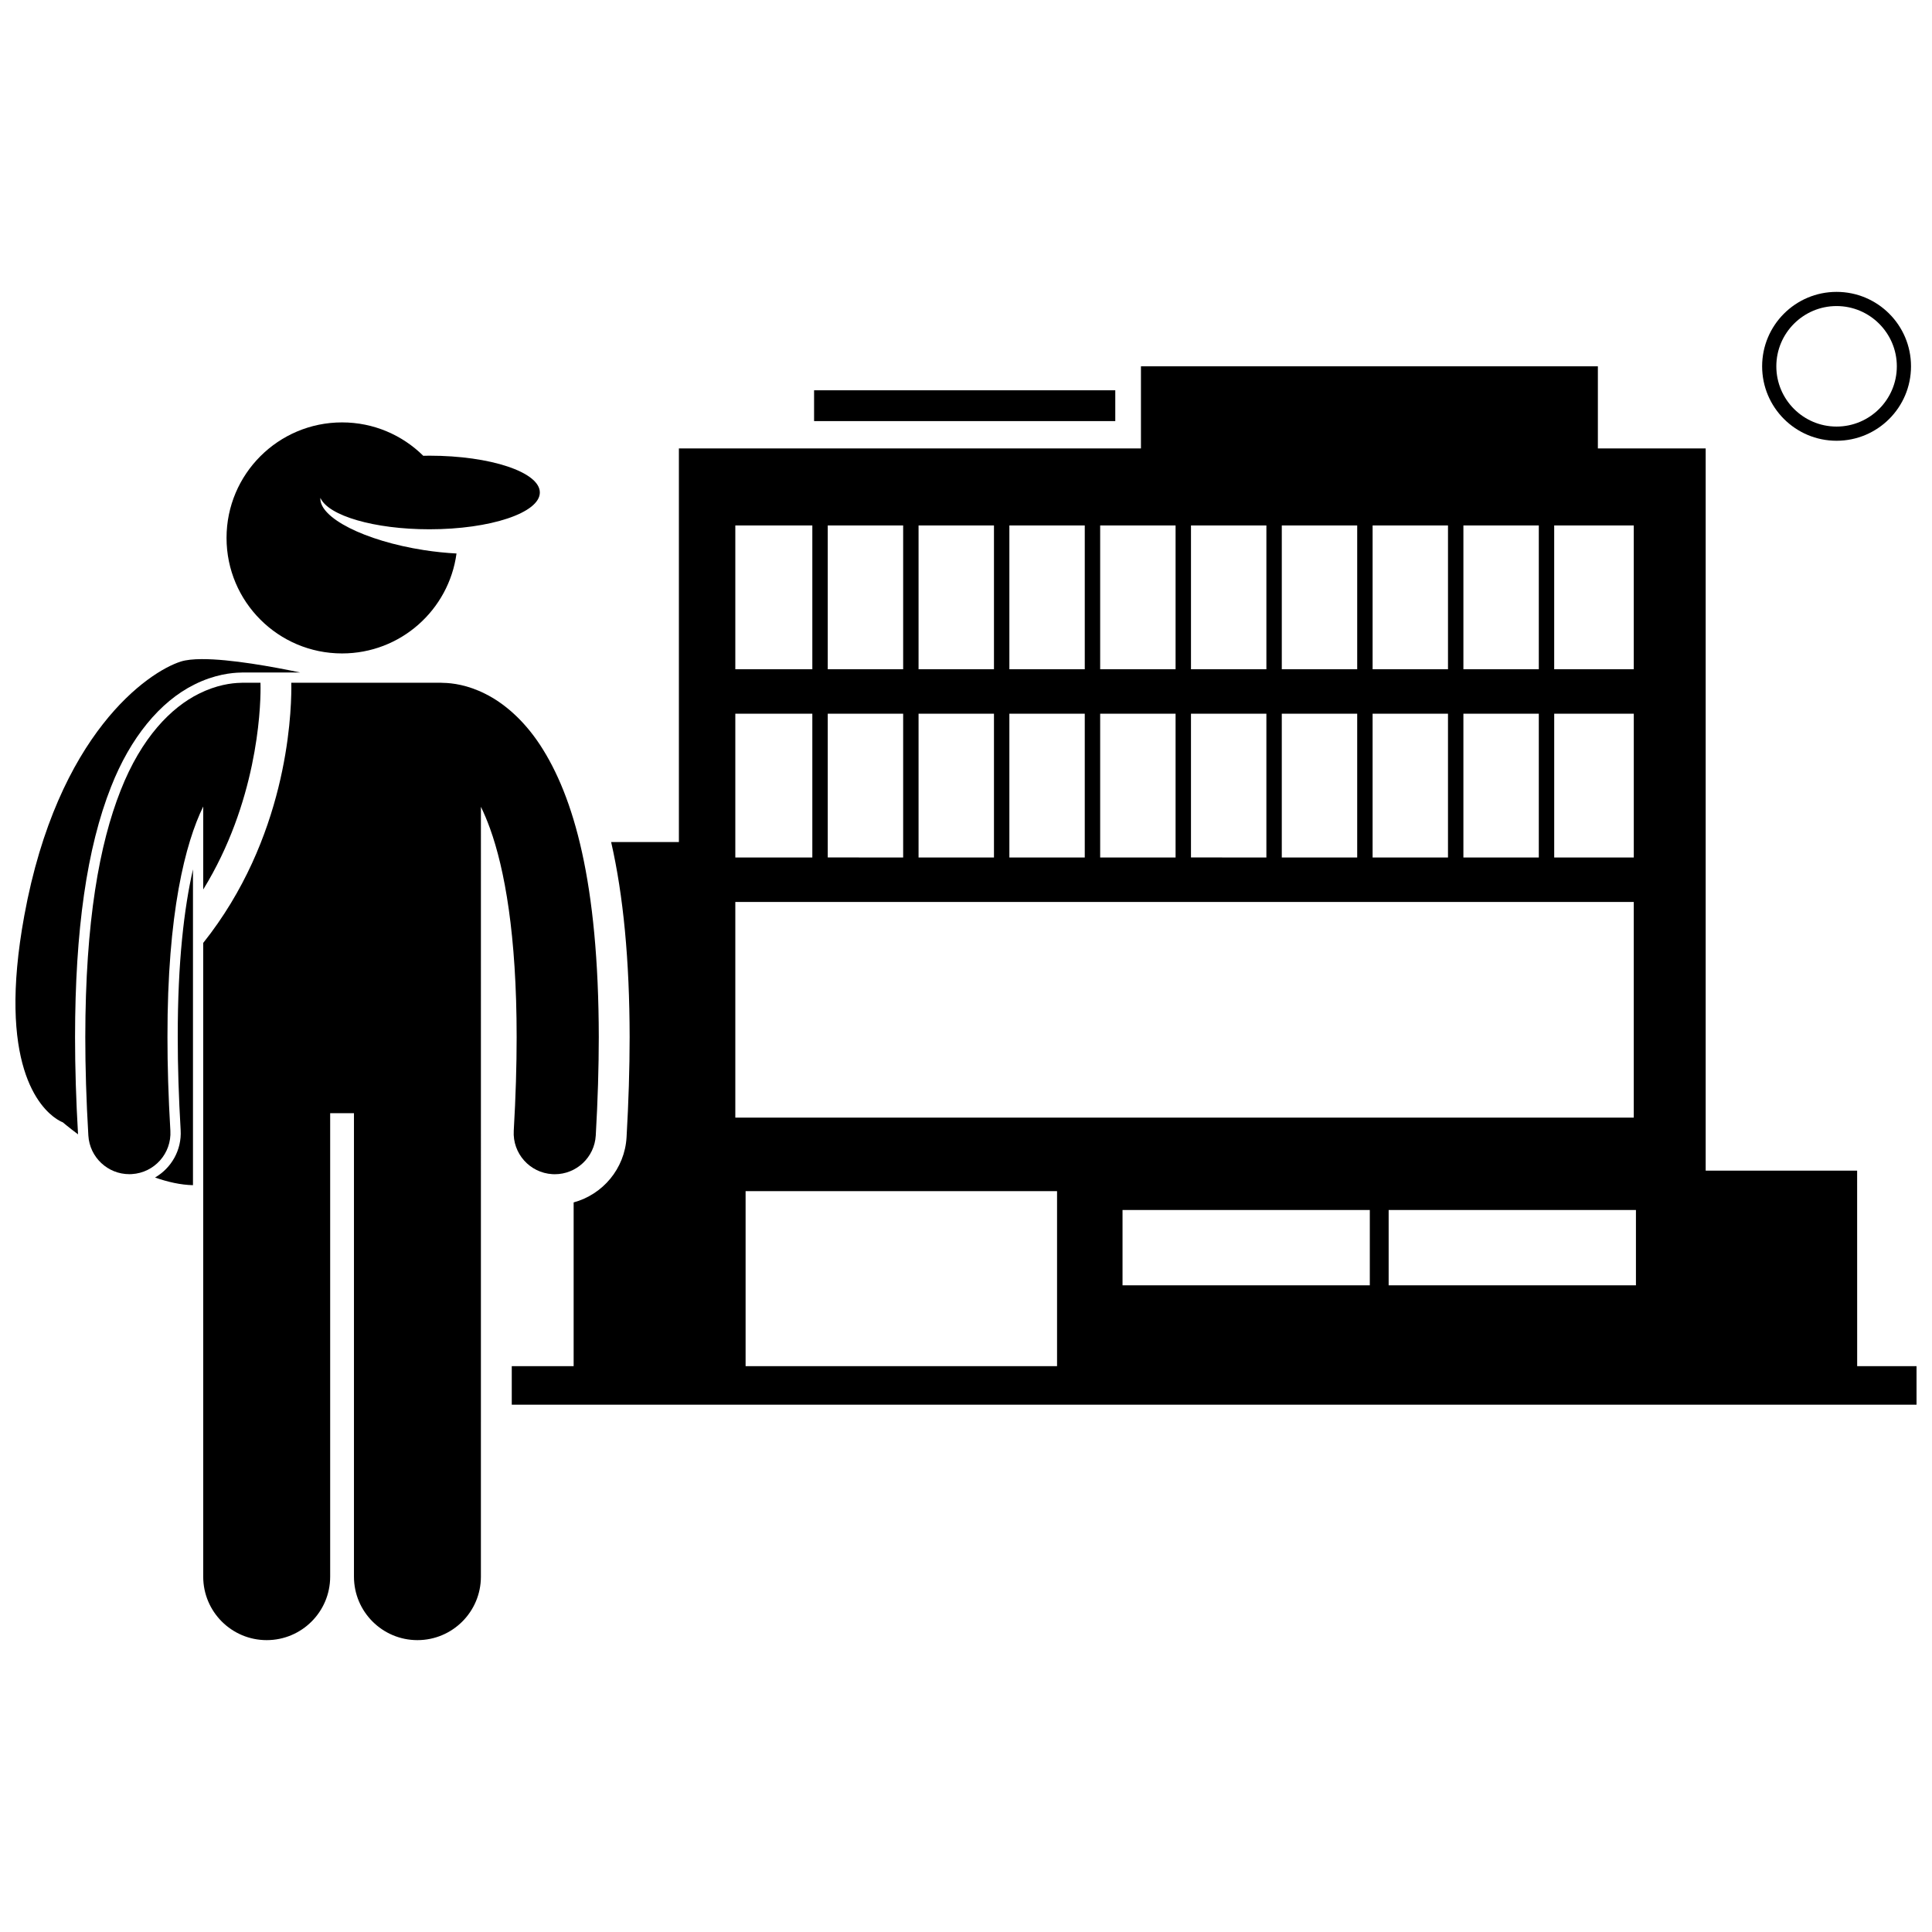
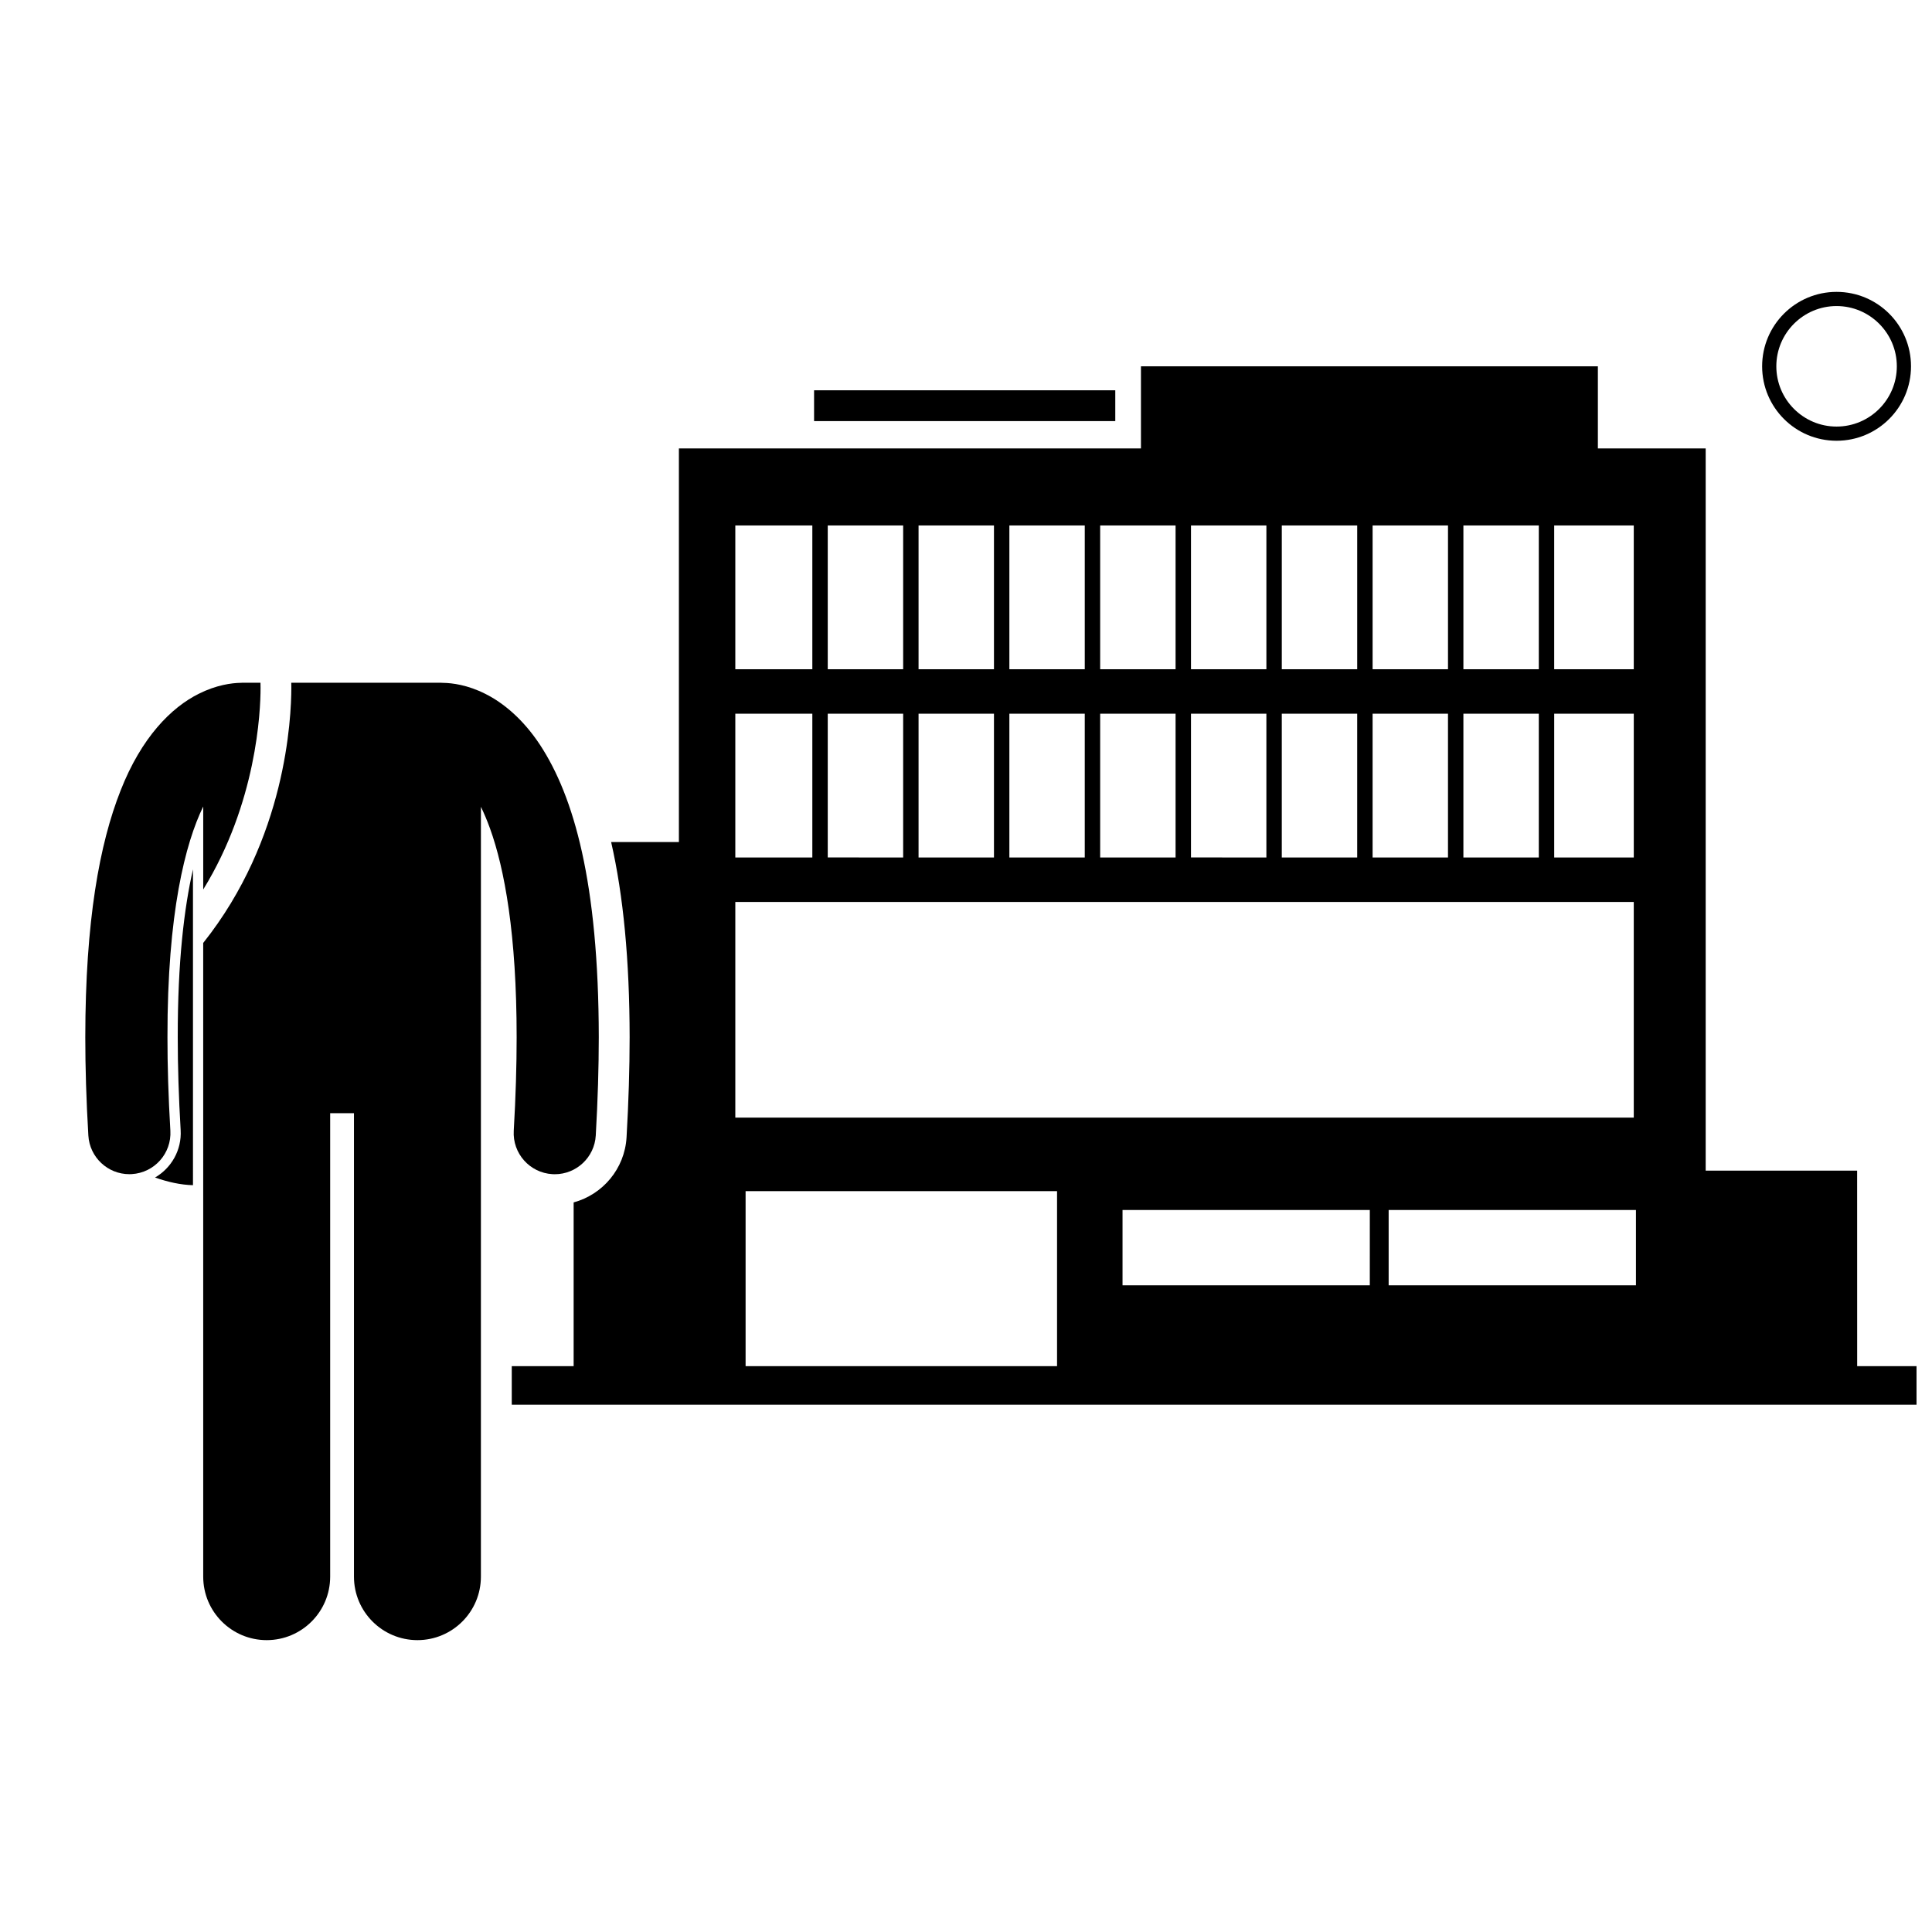
<svg xmlns="http://www.w3.org/2000/svg" width="800px" height="800px" version="1.1" viewBox="144 144 512 512">
  <defs>
    <clipPath id="b">
      <path d="m148.09 318h75.906v127h-75.906z" />
    </clipPath>
    <clipPath id="a">
      <path d="m279 241h372.9v276h-372.9z" />
    </clipPath>
  </defs>
  <path d="m359.74 247.43h79.82v8.164h-79.82z" />
  <path d="m195.14 374.39c-2.312 10.113-4.062 24.402-4.035 44.465-0.004 7.644 0.258 15.934 0.77 24.637 0.312 5.301-2.477 10.066-6.785 12.562 3.363 1.184 6.777 1.957 10.051 2.031z" />
  <g clip-path="url(#b)">
-     <path d="m164.68 444.61c-0.523-9.031-0.793-17.695-0.793-25.75 0.02-28.469 3.144-50.18 9.551-66.367 5.07-12.918 12.902-22.535 22.051-27.074 5.344-2.691 10.008-3.148 12.316-3.18 0.172-0.016 0.367-0.027 0.57-0.027h15.164c-7.18-1.504-18.465-3.57-26.059-3.539-2.234 0.008-4.152 0.199-5.547 0.641-8.617 2.723-32.652 19.047-41.496 67.348-7.231 39.488 4.176 51.008 8.582 53.898 0.984 0.645 1.621 0.867 1.621 0.867 0-0.008 1.516 1.301 4.039 3.184z" />
-   </g>
+     </g>
  <path d="m178.27 455.17c0.215 0 0.43-0.008 0.652-0.02 6-0.355 10.582-5.504 10.227-11.504-0.531-9.055-0.777-17.293-0.77-24.793-0.047-32.957 4.758-51.465 9.477-61.121v21.992c14.113-22.91 15.215-47.148 15.191-53.457 0-0.688-0.012-1.109-0.02-1.34h-4.66c-0.18 0-0.355 0.02-0.535 0.027-2.457 0.035-6.519 0.574-11.141 2.898-7.32 3.629-15.211 11.57-20.73 25.637-5.586 14.121-9.34 34.539-9.359 65.367 0 7.965 0.254 16.633 0.812 26.066 0.344 5.785 5.141 10.246 10.855 10.246z" />
  <path d="m221.21 326.27c-0.031 8.059-1.359 40-23.359 67.621l0.004 167.94c0 9.293 7.535 16.82 16.82 16.82 9.289 0 16.824-7.527 16.824-16.82v-122.82h6.305v122.82c0 9.293 7.535 16.82 16.82 16.82 9.289 0 16.82-7.527 16.82-16.82l0.004-204.02c0.809 1.652 1.617 3.551 2.418 5.762 3.836 10.629 7.062 28.07 7.051 55.293 0 7.5-0.238 15.742-0.766 24.797-0.348 6 4.231 11.148 10.234 11.5 0.215 0.012 0.426 0.02 0.641 0.02 5.723 0 10.52-4.465 10.859-10.25 0.543-9.438 0.797-18.098 0.801-26.059-0.055-41.066-6.613-63.793-15.559-77.461-4.469-6.781-9.699-11.137-14.527-13.543-4.652-2.348-8.738-2.875-11.188-2.906-0.16-0.008-0.316-0.023-0.48-0.023l-39.738-0.008c0.008 0.324 0.016 0.766 0.016 1.34z" />
  <path d="m630.71 221.35c-10.895 0-19.727 8.832-19.727 19.727s8.832 19.727 19.727 19.727c10.895 0 19.727-8.832 19.727-19.727 0.004-10.895-8.828-19.727-19.727-19.727zm0 35.695c-8.805 0-15.965-7.16-15.965-15.965 0-8.809 7.16-15.973 15.965-15.973 8.805 0 15.969 7.168 15.969 15.973s-7.164 15.965-15.969 15.965z" />
-   <path d="m264.98 290.68c-2.762-0.141-5.672-0.438-8.668-0.902-15.676-2.441-27.758-8.582-27.41-13.84 2.074 4.711 14.207 8.328 28.906 8.328 16.156 0 29.254-4.367 29.254-9.754 0-5.383-13.098-9.75-29.254-9.75-0.551 0-1.094 0.02-1.637 0.027-5.531-5.469-13.129-8.848-21.523-8.848-16.906 0-30.613 13.707-30.613 30.613 0 16.91 13.707 30.613 30.613 30.613 15.512 0.004 28.316-11.531 30.332-26.488z" />
  <g clip-path="url(#a)">
    <path d="m636.16 454.23h-40.137v-191.39h-28.57v-21.77h-121.09v21.77h-122.45v104.31h-17.957c3.246 14.207 4.875 31.34 4.902 51.695-0.004 8.316-0.277 17.242-0.816 26.543-0.484 8.34-6.309 15.164-14.023 17.262v43.398h-16.398v10.203h372.29v-10.203h-15.742zm-212.03 51.82h-82.539v-46.379h82.539zm17.352-21.434v-19.957h65.535l-0.004 19.957zm136.06 0h-65.535v-19.957h65.535zm-97.934-201.36v38.098l-19.984-0.004v-38.098zm4.082 0h19.984v38.098h-19.984zm24.066 0h19.98v38.098h-19.98zm24.062 0h19.984v38.098h-19.984zm-76.277 38.094h-19.984v-38.098h19.984zm-24.066 0h-19.98v-38.098h19.98zm-24.062 0h-19.984v-38.098h19.984zm-24.066 0h-19.984v-38.098h19.984zm0 11.793v38.098l-19.984-0.004v-38.098zm4.082 0h19.984v38.098h-19.984zm24.066 0h19.98v38.098h-19.98zm24.062 0h19.984v38.098h-19.984zm24.066 0h19.984v38.098l-19.984-0.004zm24.066 0h19.984v38.098h-19.984zm24.066 0h19.98v38.098h-19.98zm24.062 0h19.984v38.098h-19.984zm24.066 0h21.09v38.098h-21.09zm21.086-11.793h-21.09v-38.098h21.09zm-238.1-38.094h20.41v38.098h-20.41zm0 49.887h20.41v38.098h-20.41zm0 49.887h238.1v57.145h-238.1z" />
  </g>
</svg>